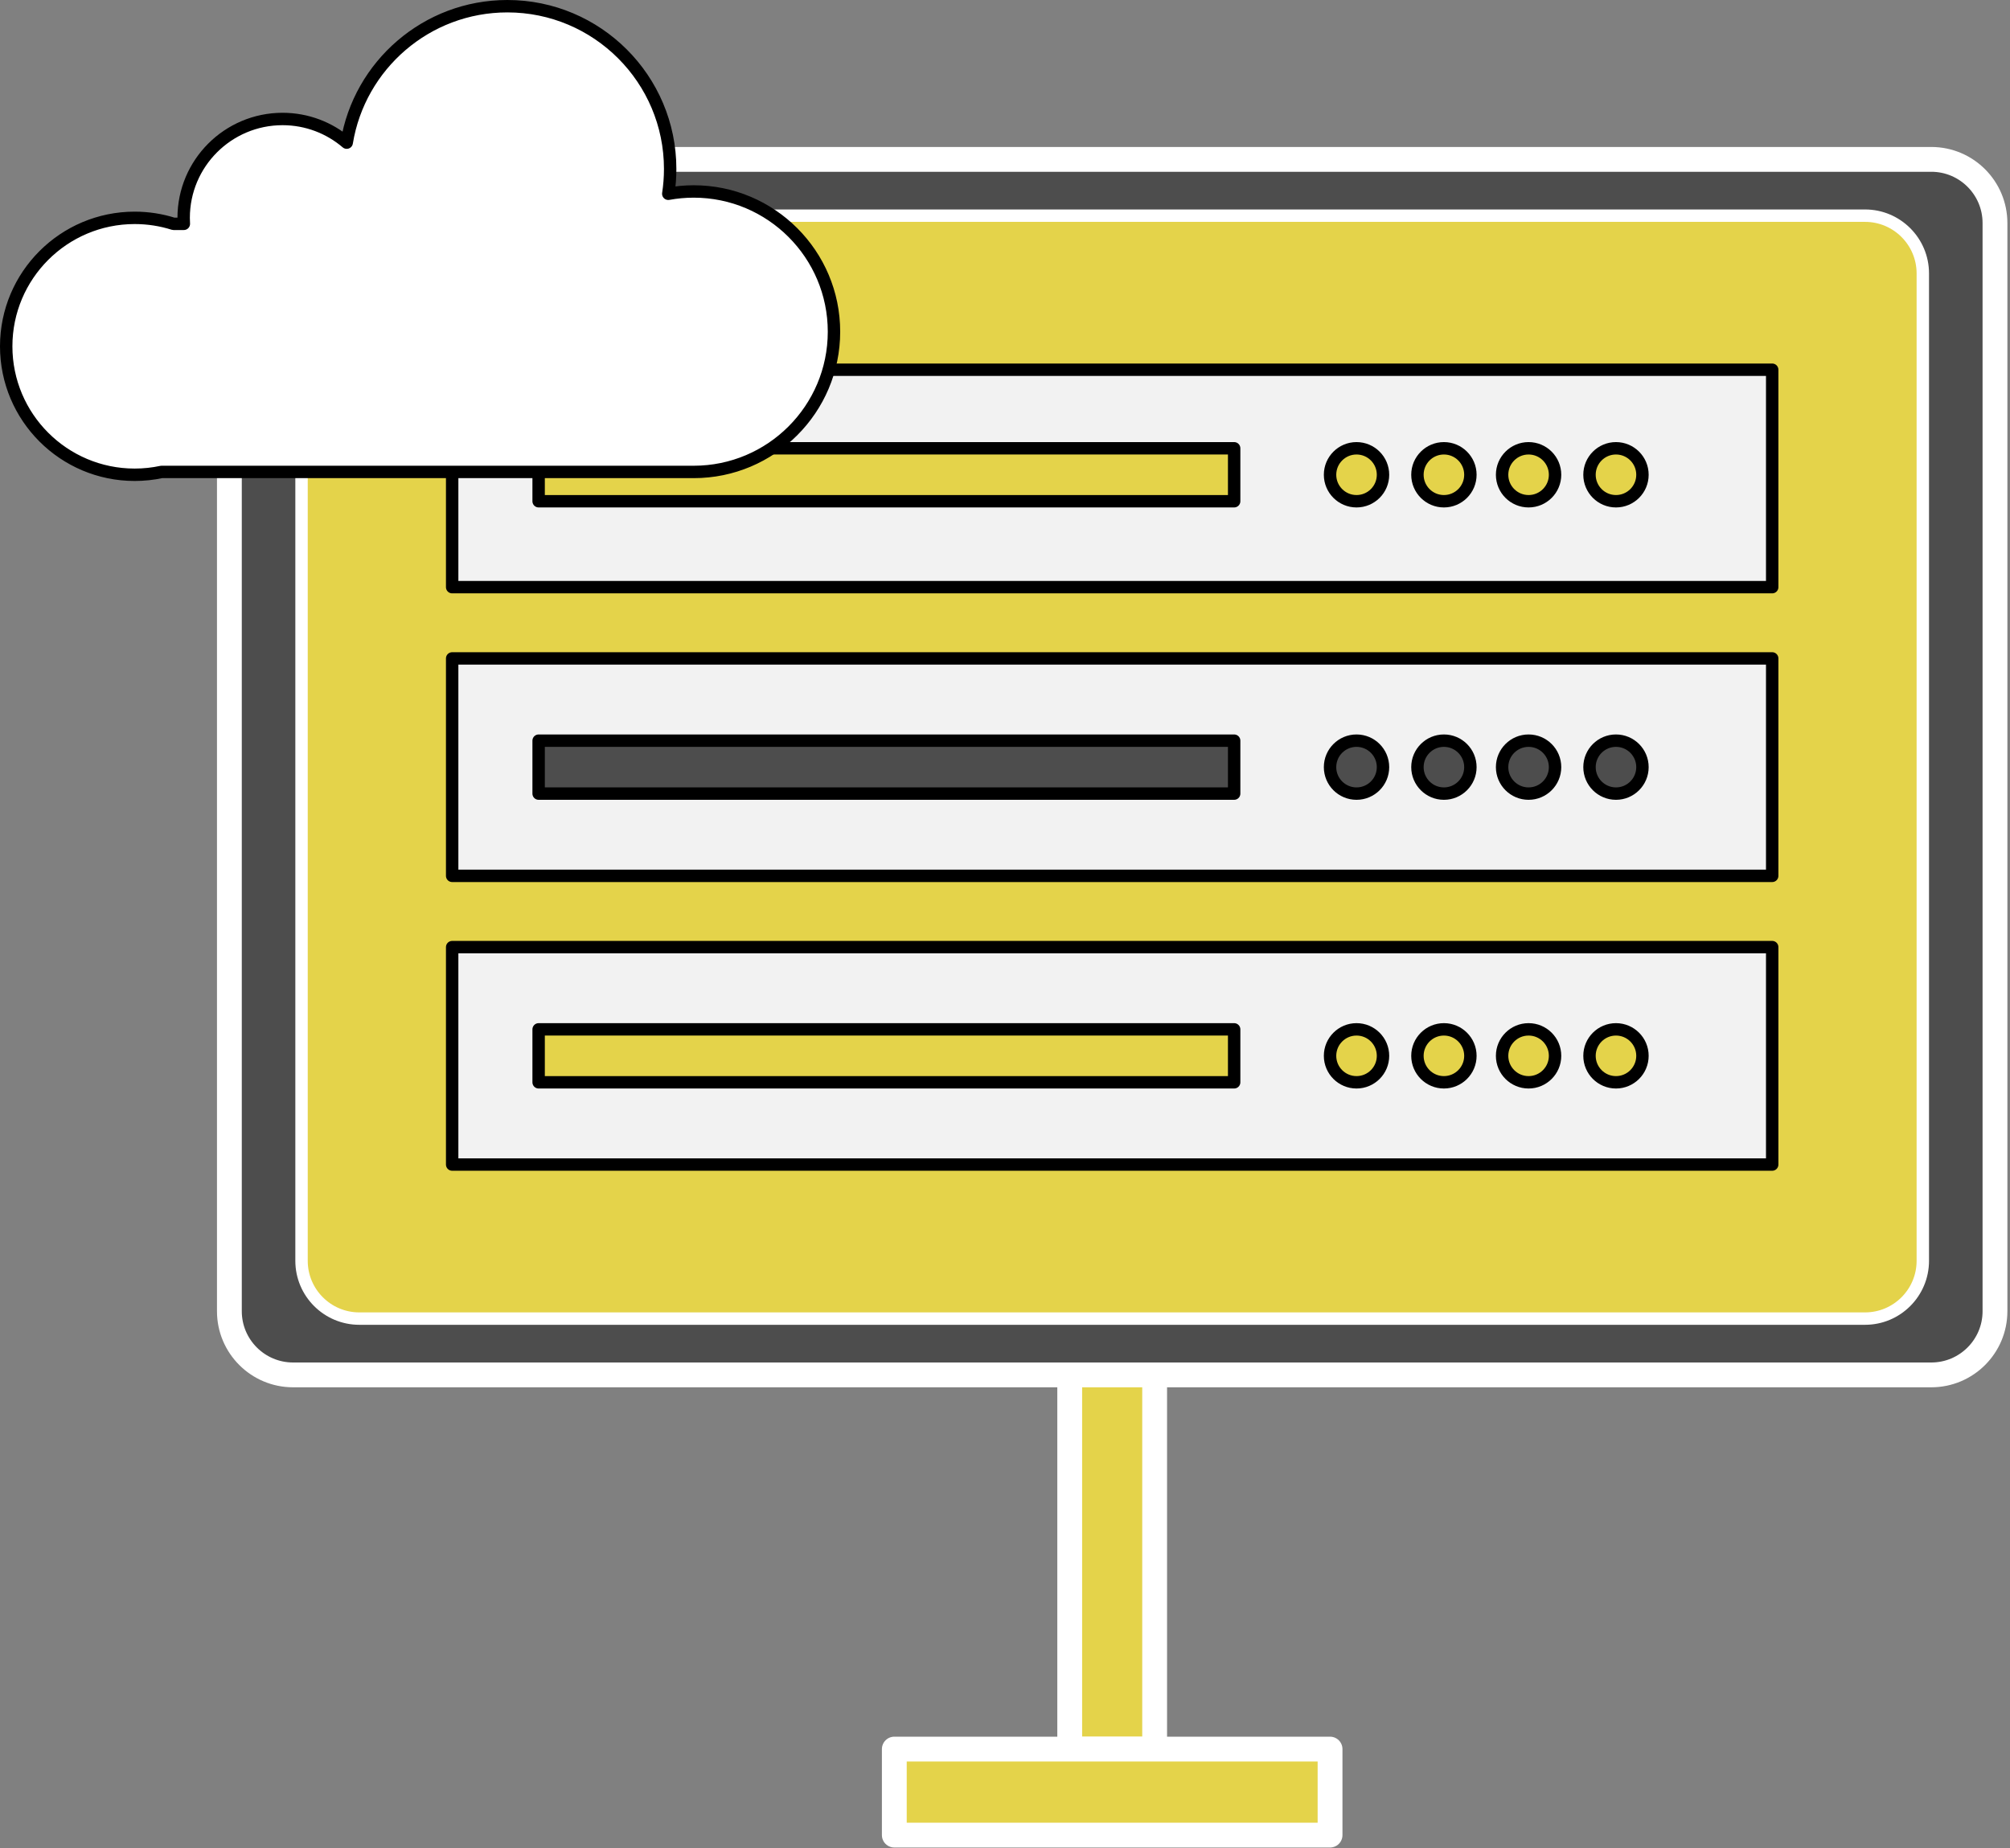
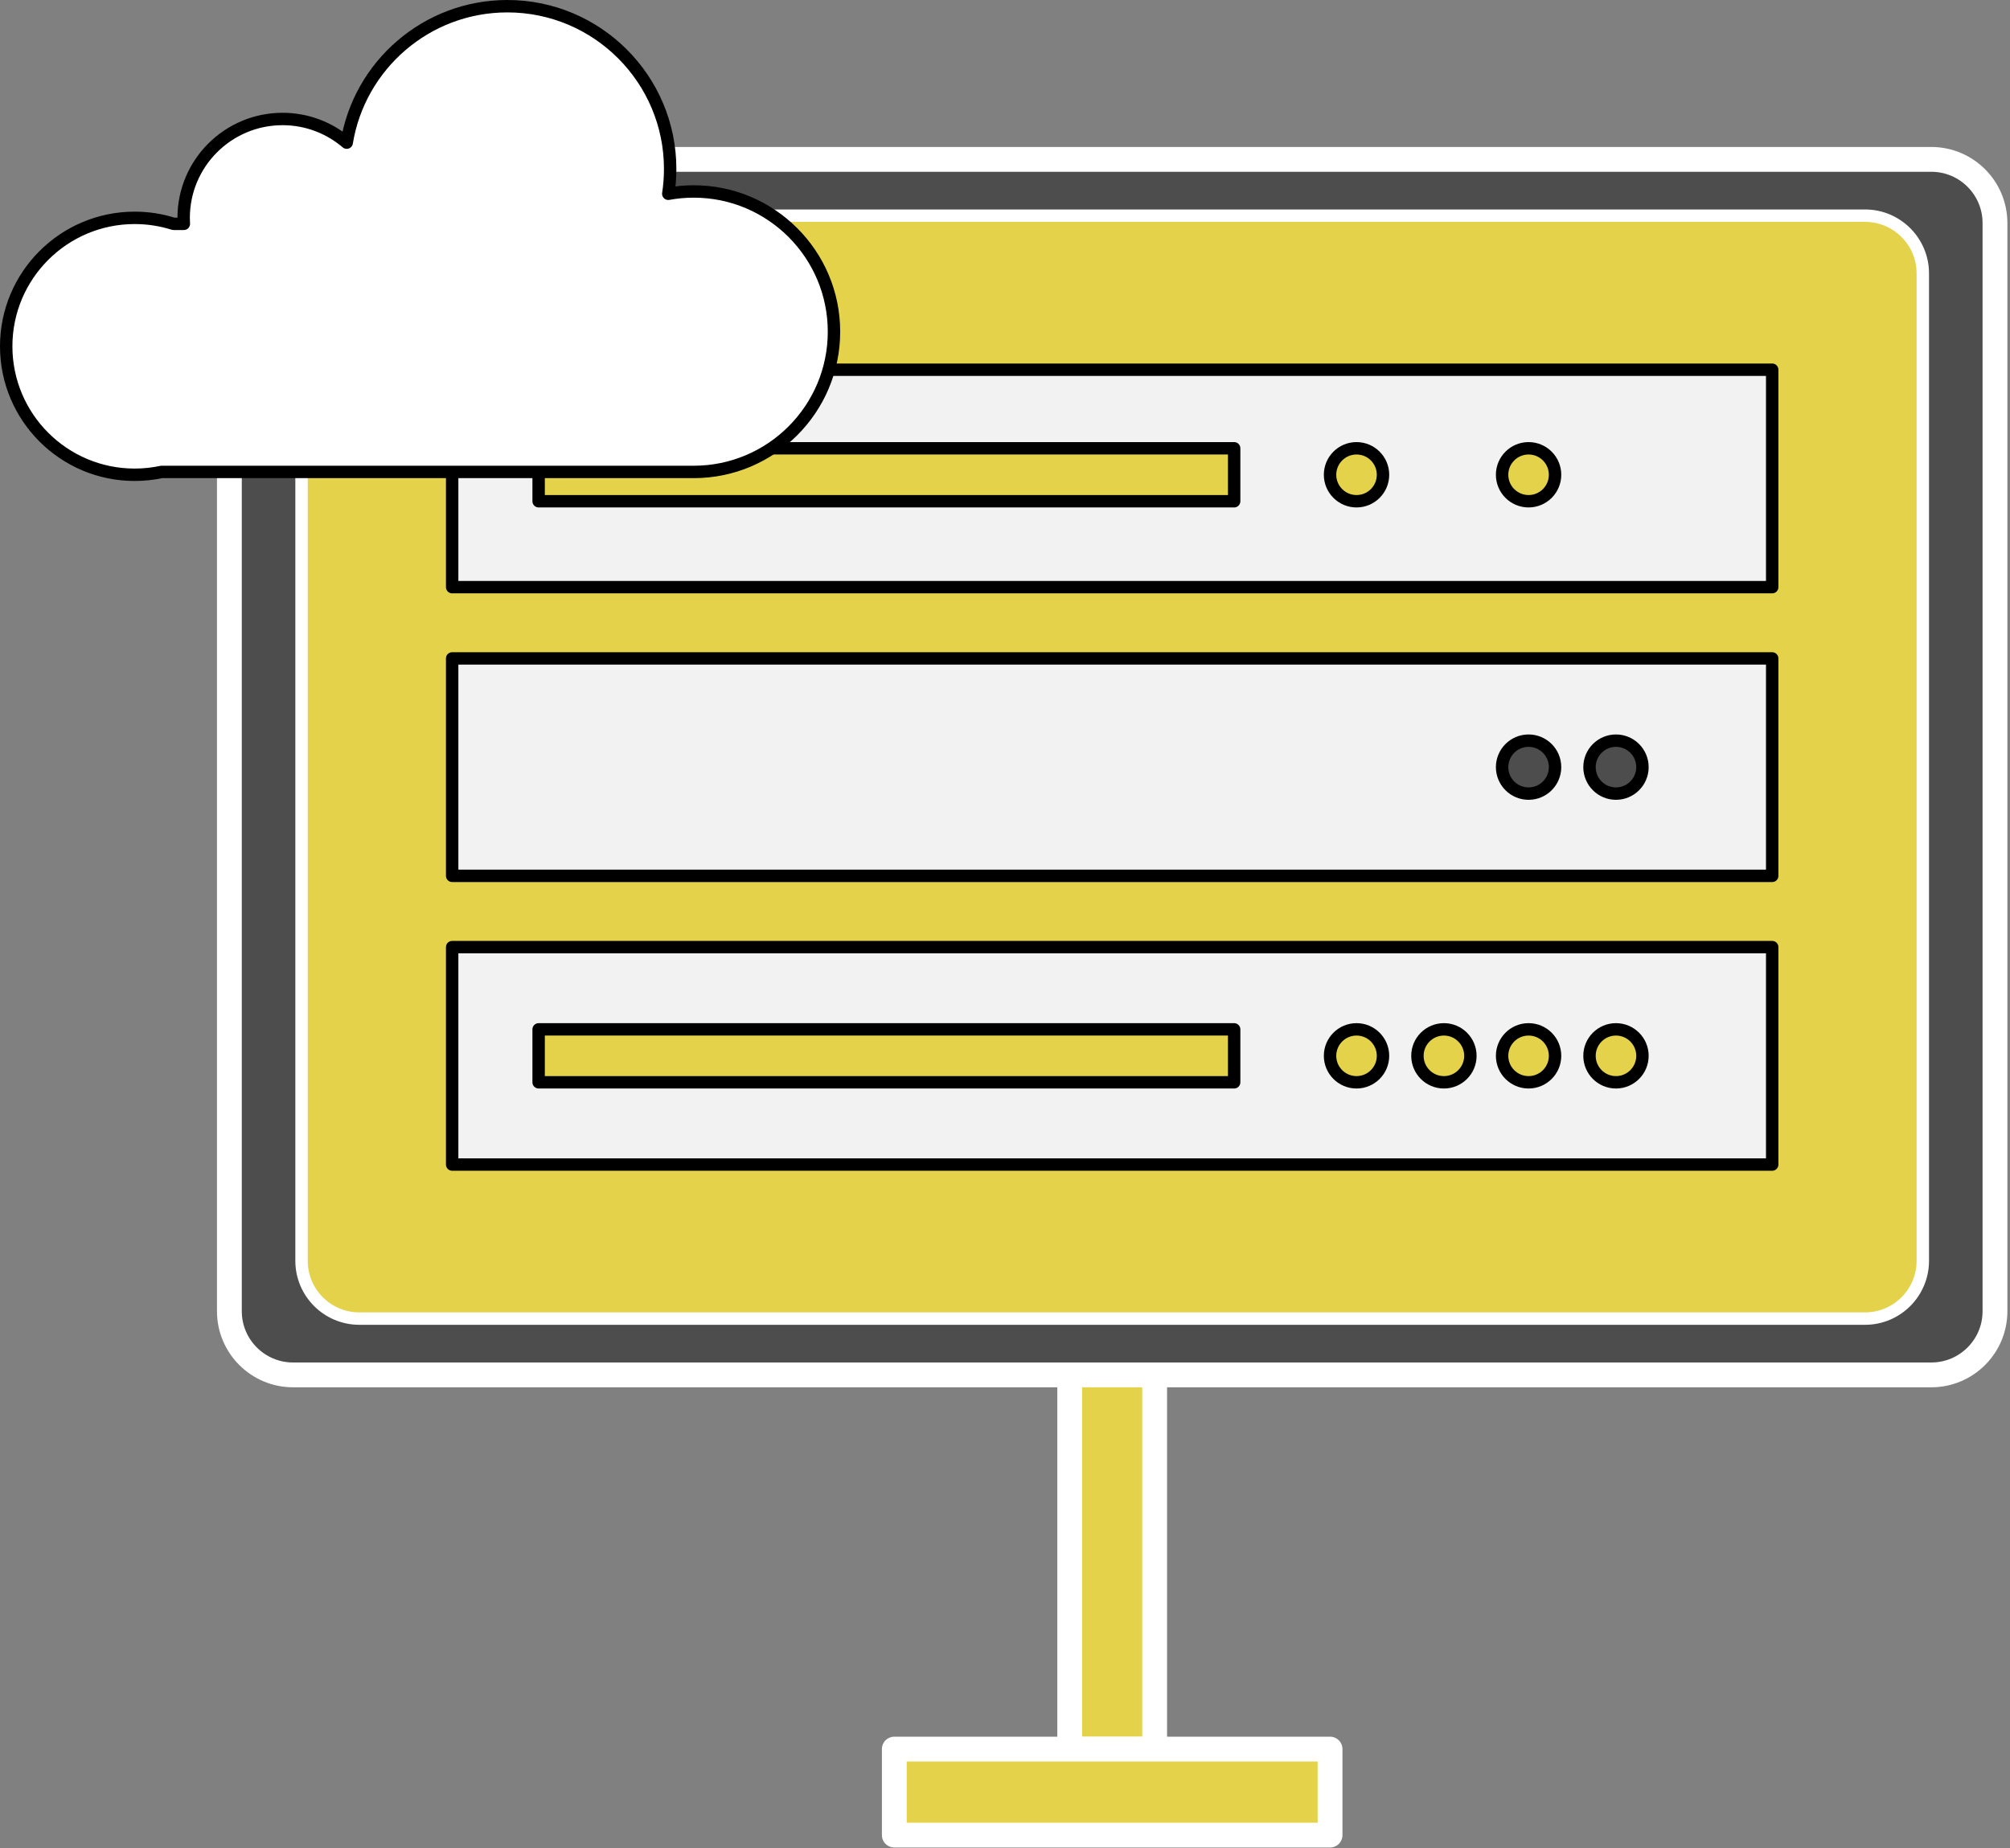
<svg xmlns="http://www.w3.org/2000/svg" width="100%" height="100%" viewBox="0 0 162 149" xml:space="preserve" style="fill-rule:evenodd;clip-rule:evenodd;stroke-linecap:round;stroke-linejoin:round;stroke-miterlimit:1.5;">
  <rect x="0" y="0" width="162" height="149" fill="#808080" stroke="none" />
  <g>
    <path d="M160.789,17.98c-0,-2.832 -2.3,-5.132 -5.132,-5.132l-132.037,0c-2.832,0 -5.132,2.3 -5.132,5.132l0,87.724c0,2.832 2.3,5.132 5.132,5.132l132.037,-0c2.832,-0 5.132,-2.3 5.132,-5.132l-0,-87.724Z" style="fill:#4d4d4d;stroke:#fff;stroke-width:2px;" />
    <path d="M154.973,22.043c0,-2.57 -2.086,-4.657 -4.656,-4.657l-121.357,-0c-2.57,-0 -4.657,2.087 -4.657,4.657l0,79.598c0,2.57 2.087,4.657 4.657,4.657l121.357,-0c2.57,-0 4.656,-2.087 4.656,-4.657l0,-79.598Z" style="fill:#e4d34a;stroke:#fff;stroke-width:1px;" />
    <rect x="86.216" y="110.836" width="6.845" height="30.165" style="fill:#e4d34a;stroke:#fff;stroke-width:2px;" />
    <rect x="72.079" y="141.001" width="35.119" height="6.935" style="fill:#e4d34a;stroke:#fff;stroke-width:2px;" />
    <rect x="36.443" y="53.078" width="106.391" height="17.528" style="fill:#f2f2f2;stroke:#000;stroke-width:1px;" />
    <rect x="36.443" y="29.805" width="106.391" height="17.528" style="fill:#f2f2f2;stroke:#000;stroke-width:1px;" />
    <rect x="36.443" y="76.351" width="106.391" height="17.528" style="fill:#f2f2f2;stroke:#000;stroke-width:1px;" />
    <g>
      <rect x="43.412" y="36.139" width="56.057" height="4.268" style="fill:#e4d34a;stroke:#000;stroke-width:1px;" />
      <circle cx="109.332" cy="38.273" r="2.134" style="fill:#e4d34a;stroke:#000;stroke-width:1px;" />
-       <circle cx="116.375" cy="38.273" r="2.134" style="fill:#e4d34a;stroke:#000;stroke-width:1px;" />
      <circle cx="123.199" cy="38.273" r="2.134" style="fill:#e4d34a;stroke:#000;stroke-width:1px;" />
-       <circle cx="130.243" cy="38.273" r="2.134" style="fill:#e4d34a;stroke:#000;stroke-width:1px;" />
    </g>
    <g>
-       <rect x="43.412" y="59.708" width="56.057" height="4.268" style="fill:#4d4d4d;stroke:#000;stroke-width:1px;" />
-       <circle cx="109.332" cy="61.842" r="2.134" style="fill:#4d4d4d;stroke:#000;stroke-width:1px;" />
-       <circle cx="116.375" cy="61.842" r="2.134" style="fill:#4d4d4d;stroke:#000;stroke-width:1px;" />
      <circle cx="123.199" cy="61.842" r="2.134" style="fill:#4d4d4d;stroke:#000;stroke-width:1px;" />
      <circle cx="130.243" cy="61.842" r="2.134" style="fill:#4d4d4d;stroke:#000;stroke-width:1px;" />
    </g>
    <g>
      <rect x="43.412" y="82.981" width="56.057" height="4.268" style="fill:#e4d34a;stroke:#000;stroke-width:1px;" />
      <circle cx="109.332" cy="85.115" r="2.134" style="fill:#e4d34a;stroke:#000;stroke-width:1px;" />
      <circle cx="116.375" cy="85.115" r="2.134" style="fill:#e4d34a;stroke:#000;stroke-width:1px;" />
      <circle cx="123.199" cy="85.115" r="2.134" style="fill:#e4d34a;stroke:#000;stroke-width:1px;" />
      <circle cx="130.243" cy="85.115" r="2.134" style="fill:#e4d34a;stroke:#000;stroke-width:1px;" />
    </g>
-     <path d="M13.021,38.045c-0.698,0.149 -1.423,0.228 -2.166,0.228c-5.715,-0 -10.355,-4.64 -10.355,-10.355c0,-5.716 4.64,-10.356 10.355,-10.356c1.09,0 2.141,0.169 3.128,0.482l0.834,-0c-0.01,-0.16 -0.015,-0.32 -0.015,-0.482c0,-4.399 3.572,-7.97 7.971,-7.97c1.972,-0 3.779,0.718 5.171,1.907c1.015,-6.234 6.43,-10.999 12.949,-10.999c7.241,-0 13.12,5.879 13.12,13.12c0,0.68 -0.052,1.348 -0.152,2.001c0.665,-0.122 1.35,-0.186 2.05,-0.186c6.239,0 11.305,5.066 11.305,11.305c-0,6.24 -5.066,11.305 -11.305,11.305l-42.89,0Z" style="fill:#fff;stroke:#000;stroke-width:1px;" />
+     <path d="M13.021,38.045c-0.698,0.149 -1.423,0.228 -2.166,0.228c-5.715,-0 -10.355,-4.64 -10.355,-10.355c0,-5.716 4.64,-10.356 10.355,-10.356c1.09,0 2.141,0.169 3.128,0.482l0.834,-0c-0.01,-0.16 -0.015,-0.32 -0.015,-0.482c0,-4.399 3.572,-7.97 7.971,-7.97c1.972,-0 3.779,0.718 5.171,1.907c1.015,-6.234 6.43,-10.999 12.949,-10.999c7.241,-0 13.12,5.879 13.12,13.12c0,0.68 -0.052,1.348 -0.152,2.001c0.665,-0.122 1.35,-0.186 2.05,-0.186c6.239,0 11.305,5.066 11.305,11.305c-0,6.24 -5.066,11.305 -11.305,11.305Z" style="fill:#fff;stroke:#000;stroke-width:1px;" />
  </g>
</svg>